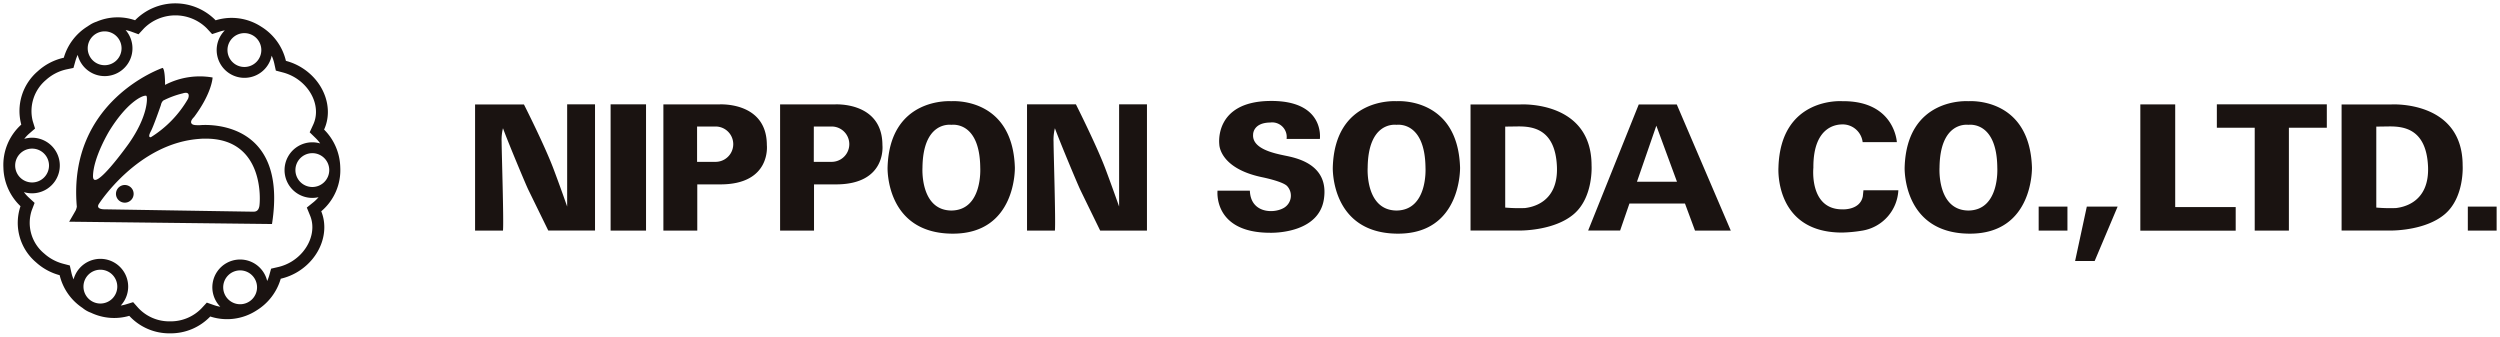
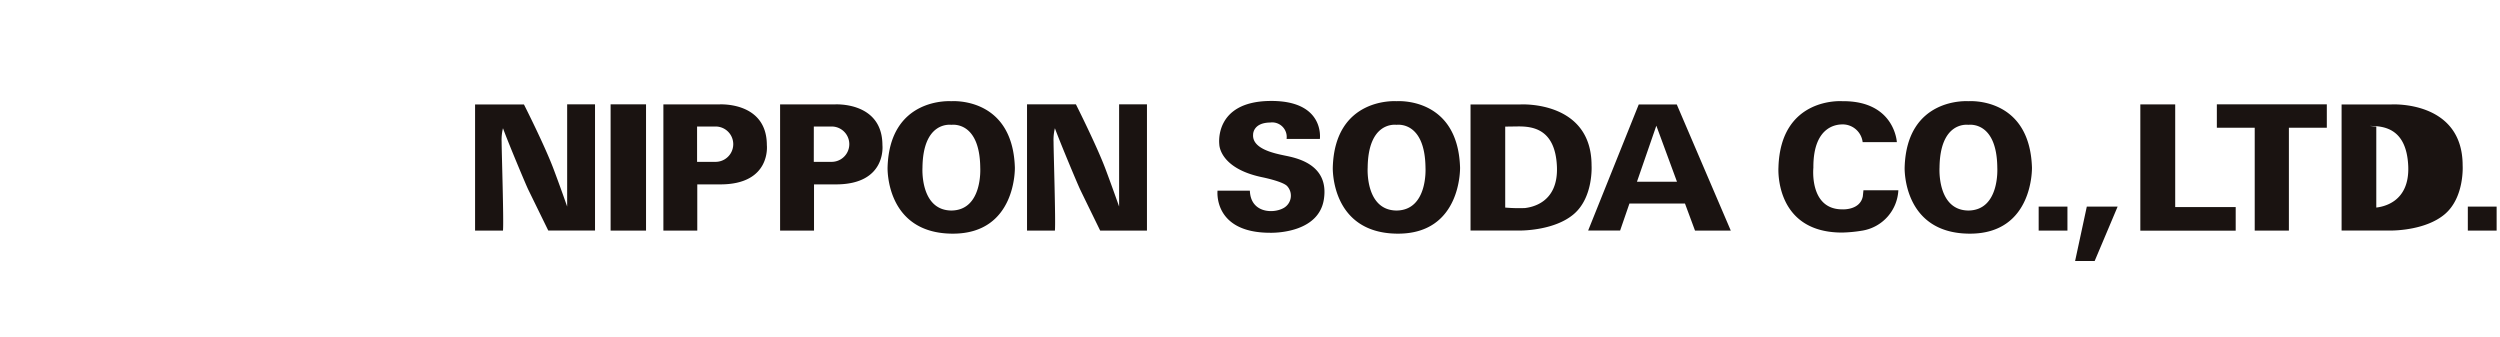
<svg xmlns="http://www.w3.org/2000/svg" width="371.001" height="49.967" viewBox="0 0 371.001 49.967">
  <g id="footer_logo_en" transform="translate(0.501 0.5)">
-     <path id="合体_33" data-name="合体 33" d="M18.682,46.37a8.013,8.013,0,0,1-5.688-.462,4.126,4.126,0,0,1-1.249-.714,8.06,8.06,0,0,1-3.392-4.855,8.454,8.454,0,0,1-3.5-1.905A7.678,7.678,0,0,1,2.543,30.1,8.146,8.146,0,0,1,.006,24.391a8.045,8.045,0,0,1,2.651-6.4,7.76,7.76,0,0,1,2.46-7.931,8.43,8.43,0,0,1,3.85-1.993A8.123,8.123,0,0,1,12.5,3.413c.089-.06.173-.121.267-.174l.015-.009a4.054,4.054,0,0,1,1.04-.51,7.926,7.926,0,0,1,5.722-.214A8.373,8.373,0,0,1,31.5,2.513a8.032,8.032,0,0,1,6.752.939,8.142,8.142,0,0,1,3.677,5.081,8.509,8.509,0,0,1,2.383,1.03c3.353,2.105,4.709,6.064,3.282,9.167a8.174,8.174,0,0,1,2.4,5.581,7.994,7.994,0,0,1-2.823,6.544c1.25,3.059-.121,6.864-3.381,8.915a8.607,8.607,0,0,1-2.63,1.093,8.2,8.2,0,0,1-3.588,4.705,8.031,8.031,0,0,1-6.871.9,8.122,8.122,0,0,1-5.929,2.5h-.043A8.08,8.08,0,0,1,18.682,46.37Zm1.328-1.182a6.274,6.274,0,0,0,4.717,2h.038A6.354,6.354,0,0,0,29.4,45.262l.79-.854,1.1.385a5.173,5.173,0,0,0,.9.227A4.122,4.122,0,1,1,39.148,41.2a5.377,5.377,0,0,0,.3-.811l.282-1.019,1.03-.237a6.76,6.76,0,0,0,2.088-.866c2.464-1.549,3.618-4.446,2.683-6.739l-.5-1.226,1.029-.829a5.726,5.726,0,0,0,.713-.71,4.283,4.283,0,0,1-.921.106,4.125,4.125,0,0,1,0-8.251,4.17,4.17,0,0,1,1.166.169,5.852,5.852,0,0,0-.662-.779l-.9-.876.528-1.146c1.078-2.329-.045-5.3-2.609-6.917a6.907,6.907,0,0,0-1.889-.815l-1.052-.277-.232-1.06a5.726,5.726,0,0,0-.387-1.151,4.124,4.124,0,1,1-6.953-3.756,5.285,5.285,0,0,0-.8.193l-1.084.357-.776-.841a6.6,6.6,0,0,0-9.345,0l-.8.868-1.11-.407a5.642,5.642,0,0,0-.807-.217,4.121,4.121,0,1,1-7.109,3.681,5.6,5.6,0,0,0-.339.9L10.4,9.58,9.346,9.8a6.688,6.688,0,0,0-3.039,1.577,6.042,6.042,0,0,0-1.953,6.08L4.7,18.576l-.882.763a5.441,5.441,0,0,0-.719.768,4.21,4.21,0,0,1,1.159-.169,4.125,4.125,0,1,1-1.21,8.071,5.813,5.813,0,0,0,.695.778l.891.822L4.2,30.741a5.894,5.894,0,0,0,1.848,6.373,6.765,6.765,0,0,0,2.763,1.509l1.048.274.234,1.06a5.547,5.547,0,0,0,.325,1,4.123,4.123,0,1,1,7,3.885,5.22,5.22,0,0,0,.748-.166l1.091-.335Zm12.613-3.05a2.511,2.511,0,1,0,2.511-2.512A2.513,2.513,0,0,0,32.623,42.139Zm-20.737-.1a2.509,2.509,0,1,0,2.509-2.512A2.508,2.508,0,0,0,11.886,42.034ZM43.34,24.74a2.51,2.51,0,1,0,2.508-2.51A2.509,2.509,0,0,0,43.34,24.74ZM1.75,24.065a2.511,2.511,0,1,0,2.512-2.511A2.513,2.513,0,0,0,1.75,24.065ZM33.257,6.929a2.511,2.511,0,1,0,2.51-2.512A2.508,2.508,0,0,0,33.257,6.929ZM12.516,6.666a2.511,2.511,0,1,0,2.513-2.511A2.513,2.513,0,0,0,12.516,6.666ZM9.764,32.4s.88-1.5.984-1.708a2.294,2.294,0,0,0,.152-.519C9.506,14.389,23.631,9.577,23.631,9.577c.363.2.363,2.276.363,2.276V12.1A11.115,11.115,0,0,1,31.047,11s-.063,2.271-2.755,5.876c0,0-.549.5-.417.862s.678.341,1.278.341c0,0,13.255-1.438,10.71,14.666Zm19.482-12.3c-9.289.568-15.084,9.678-15.084,9.678-.472.782.745.782.745.782s21.863.354,22.173.354.746-.04.9-.782c.153-.726.822-10.057-7.932-10.057Q29.661,20.069,29.246,20.095ZM15.727,18.919s-2.35,3.865-2.425,6.659,5.287-4.738,5.287-4.738c2.9-4.116,2.812-6.859,2.651-7.094-.02-.029-.068-.046-.141-.046C20.513,13.7,18.3,14.765,15.727,18.919ZM26.62,13.355a13.131,13.131,0,0,0-2.9,1.07,1.209,1.209,0,0,0-.339.653c-.133.392-1.122,3.214-1.49,3.892s-.286.942,0,.89a16.293,16.293,0,0,0,5.513-5.7s.385-.888-.336-.888A1.586,1.586,0,0,0,26.62,13.355ZM16.709,28.263a1.311,1.311,0,1,1,1.312,1.313A1.311,1.311,0,0,1,16.709,28.263Z" fill="#1a1311" stroke="rgba(0,0,0,0)" stroke-miterlimit="10" stroke-width="1" />
-     <path id="合体_42" data-name="合体 42" d="M237.445,23.751l1.738-8.076h4.574l-3.41,8.076ZM221.59,19.69c-9.777-.164-9.441-9.82-9.441-9.82.3-10.5,9.441-9.836,9.441-9.836S230.7-.7,231.043,9.87c0,0,.258,9.822-9.2,9.822Zm.02-3.43Zm0,0c4.684-.048,4.289-6.355,4.289-6.355-.059-6.779-3.977-6.4-4.289-6.364-.3-.035-4.219-.415-4.285,6.364C217.324,9.906,216.93,16.212,221.609,16.26Zm-84.883,3.43c-9.781-.164-9.441-9.82-9.441-9.82.293-10.5,9.441-9.836,9.441-9.836S145.84-.7,146.172,9.87c0,0,.258,9.822-9.2,9.822Zm.016-3.43Zm0,0c4.688-.048,4.3-6.355,4.3-6.355-.074-6.779-3.988-6.4-4.3-6.364-.3-.035-4.215-.415-4.281,6.364C132.461,9.906,132.066,16.212,136.742,16.26ZM70.66,19.69c-9.777-.164-9.445-9.82-9.445-9.82C61.512-.632,70.66.035,70.66.035S79.773-.7,80.105,9.87c0,0,.262,9.822-9.2,9.822Zm.023-3.43Zm0,0c4.68-.048,4.285-6.355,4.285-6.355-.066-6.779-3.98-6.4-4.285-6.364-.3-.035-4.223-.415-4.289,6.364C66.395,9.906,66,16.212,70.684,16.26Zm47.309,3.3c-8.512,0-7.812-6.245-7.812-6.245h4.8c.105,3.269,3.379,3.439,4.945,2.606a2.1,2.1,0,0,0,.57-3.308c-.707-.7-3.711-1.3-3.711-1.3-6.371-1.338-6.34-4.878-6.34-4.878S109.613.134,117.891,0s7.477,5.637,7.477,5.637H120.43A2.163,2.163,0,0,0,117.992,3.2c-2.574.032-2.531,1.773-2.531,1.773-.172,2.133,3.129,2.8,4.73,3.134s6.578,1.239,5.773,6.474c-.723,4.762-6.711,4.98-7.8,4.98C118.051,19.564,117.992,19.561,117.992,19.561Zm75.43-9.694c.3-10.5,9.441-9.833,9.441-9.833,7.816-.093,8.129,6.075,8.129,6.075h-5.074a2.99,2.99,0,0,0-3.047-2.629c-.406.026-4.312-.074-4.266,6.422,0,0-.645,6.19,4.285,6.184h.008s2.621.171,3.043-1.924l.094-.907h5.18a6.393,6.393,0,0,1-5.273,5.975,20.764,20.764,0,0,1-3.078.3C192.758,19.529,193.422,9.867,193.422,9.867Zm9.469,6.219Zm44.234,3.166V.508H252.3V15.749h8.977v3.5Zm48.6-.01V15.675H300v3.568Zm-31.625,0V3.973H258.48V.5H274.8V3.973h-5.629v15.27Zm-32.062,0V15.675h4.27v3.568Zm-51-.006-1.488-4.015h-8.242l-1.383,4.009H165.18L172.691.517h5.641l8.016,18.719Zm-8.613-7.252h5.938L175.3,3.67Zm-79.66,7.252s-2.582-5.283-2.98-6.116c-.352-.734-2.934-6.873-3.738-9.073a7.188,7.188,0,0,0-.2,2.03c0,1.432.332,11.782.2,13.16H81.91V.5h7.254s3.094,6.139,4.395,9.611c.957,2.555,1.688,4.636,2.016,5.557V.5h4.133V19.237Zm-47.5,0V.511h8.113s7.059-.467,7.074,6.042c0,0,.664,5.827-6.895,5.827H50.3v6.856Zm5-10.2h2.648a2.622,2.622,0,0,0,0-5.245H50.27Zm-22.32,10.2V.511H36.23S43.293.044,43.3,6.553c0,0,.672,5.827-6.895,5.827h-3.43v6.856Zm5-10.2h2.746a2.622,2.622,0,0,0,0-5.245H32.945Zm-12.832,10.2V.5h5.258V19.237ZM0,19.237V.52H7.254s3.1,6.123,4.4,9.595c.961,2.555,1.691,4.636,2.012,5.557V.5H17.8V19.23H10.863s-2.582-5.277-2.988-6.11c-.352-.734-2.93-6.873-3.734-9.073a7.188,7.188,0,0,0-.2,2.03c0,1.432.336,11.782.2,13.16Zm284.242-.006h-7.25V.517h7.418s10.547-.618,10.547,9.06c0,0,.3,4.746-2.672,7.243-2.762,2.327-7.328,2.41-7.969,2.41Zm-2.1-15.425V15.82a23.4,23.4,0,0,0,2.938.071c.762-.1,5-.634,4.738-6.213-.266-5.537-3.6-5.9-5.7-5.9ZM154.973,19.23h-7.246V.517h7.414s10.547-.618,10.547,9.06c0,0,.3,4.746-2.672,7.243-2.758,2.327-7.328,2.41-7.969,2.41Zm-2.1-15.425V15.82a23.426,23.426,0,0,0,2.938.071c.762-.1,5-.634,4.734-6.213-.258-5.537-3.609-5.9-5.7-5.9Zm68.719-.261.02,0,.023,0Zm-84.867,0,.02,0,.023,0Zm-66.062,0,.023,0,.02,0Z" transform="translate(70 14.483)" fill="#1a1311" stroke="rgba(0,0,0,0)" stroke-miterlimit="10" stroke-width="1" />
+     <path id="合体_42" data-name="合体 42" d="M237.445,23.751l1.738-8.076h4.574l-3.41,8.076ZM221.59,19.69c-9.777-.164-9.441-9.82-9.441-9.82.3-10.5,9.441-9.836,9.441-9.836S230.7-.7,231.043,9.87c0,0,.258,9.822-9.2,9.822Zm.02-3.43Zm0,0c4.684-.048,4.289-6.355,4.289-6.355-.059-6.779-3.977-6.4-4.289-6.364-.3-.035-4.219-.415-4.285,6.364C217.324,9.906,216.93,16.212,221.609,16.26Zm-84.883,3.43c-9.781-.164-9.441-9.82-9.441-9.82.293-10.5,9.441-9.836,9.441-9.836S145.84-.7,146.172,9.87c0,0,.258,9.822-9.2,9.822Zm.016-3.43Zm0,0c4.688-.048,4.3-6.355,4.3-6.355-.074-6.779-3.988-6.4-4.3-6.364-.3-.035-4.215-.415-4.281,6.364C132.461,9.906,132.066,16.212,136.742,16.26ZM70.66,19.69c-9.777-.164-9.445-9.82-9.445-9.82C61.512-.632,70.66.035,70.66.035S79.773-.7,80.105,9.87c0,0,.262,9.822-9.2,9.822Zm.023-3.43Zm0,0c4.68-.048,4.285-6.355,4.285-6.355-.066-6.779-3.98-6.4-4.285-6.364-.3-.035-4.223-.415-4.289,6.364C66.395,9.906,66,16.212,70.684,16.26Zm47.309,3.3c-8.512,0-7.812-6.245-7.812-6.245h4.8c.105,3.269,3.379,3.439,4.945,2.606a2.1,2.1,0,0,0,.57-3.308c-.707-.7-3.711-1.3-3.711-1.3-6.371-1.338-6.34-4.878-6.34-4.878S109.613.134,117.891,0s7.477,5.637,7.477,5.637H120.43A2.163,2.163,0,0,0,117.992,3.2c-2.574.032-2.531,1.773-2.531,1.773-.172,2.133,3.129,2.8,4.73,3.134s6.578,1.239,5.773,6.474c-.723,4.762-6.711,4.98-7.8,4.98C118.051,19.564,117.992,19.561,117.992,19.561Zm75.43-9.694c.3-10.5,9.441-9.833,9.441-9.833,7.816-.093,8.129,6.075,8.129,6.075h-5.074a2.99,2.99,0,0,0-3.047-2.629c-.406.026-4.312-.074-4.266,6.422,0,0-.645,6.19,4.285,6.184h.008s2.621.171,3.043-1.924l.094-.907h5.18a6.393,6.393,0,0,1-5.273,5.975,20.764,20.764,0,0,1-3.078.3C192.758,19.529,193.422,9.867,193.422,9.867Zm9.469,6.219Zm44.234,3.166V.508H252.3V15.749h8.977v3.5Zm48.6-.01V15.675H300v3.568Zm-31.625,0V3.973H258.48V.5H274.8V3.973h-5.629v15.27Zm-32.062,0V15.675h4.27v3.568Zm-51-.006-1.488-4.015h-8.242l-1.383,4.009H165.18L172.691.517h5.641l8.016,18.719Zm-8.613-7.252h5.938L175.3,3.67Zm-79.66,7.252s-2.582-5.283-2.98-6.116c-.352-.734-2.934-6.873-3.738-9.073a7.188,7.188,0,0,0-.2,2.03c0,1.432.332,11.782.2,13.16H81.91V.5h7.254s3.094,6.139,4.395,9.611c.957,2.555,1.688,4.636,2.016,5.557V.5h4.133V19.237Zm-47.5,0V.511h8.113s7.059-.467,7.074,6.042c0,0,.664,5.827-6.895,5.827H50.3v6.856Zm5-10.2h2.648a2.622,2.622,0,0,0,0-5.245H50.27Zm-22.32,10.2V.511H36.23S43.293.044,43.3,6.553c0,0,.672,5.827-6.895,5.827h-3.43v6.856Zm5-10.2h2.746a2.622,2.622,0,0,0,0-5.245H32.945Zm-12.832,10.2V.5h5.258V19.237ZM0,19.237V.52H7.254s3.1,6.123,4.4,9.595c.961,2.555,1.691,4.636,2.012,5.557V.5H17.8V19.23H10.863s-2.582-5.277-2.988-6.11c-.352-.734-2.93-6.873-3.734-9.073a7.188,7.188,0,0,0-.2,2.03c0,1.432.336,11.782.2,13.16Zm284.242-.006h-7.25V.517h7.418s10.547-.618,10.547,9.06c0,0,.3,4.746-2.672,7.243-2.762,2.327-7.328,2.41-7.969,2.41Zm-2.1-15.425V15.82c.762-.1,5-.634,4.738-6.213-.266-5.537-3.6-5.9-5.7-5.9ZM154.973,19.23h-7.246V.517h7.414s10.547-.618,10.547,9.06c0,0,.3,4.746-2.672,7.243-2.758,2.327-7.328,2.41-7.969,2.41Zm-2.1-15.425V15.82a23.426,23.426,0,0,0,2.938.071c.762-.1,5-.634,4.734-6.213-.258-5.537-3.609-5.9-5.7-5.9Zm68.719-.261.02,0,.023,0Zm-84.867,0,.02,0,.023,0Zm-66.062,0,.023,0,.02,0Z" transform="translate(70 14.483)" fill="#1a1311" stroke="rgba(0,0,0,0)" stroke-miterlimit="10" stroke-width="1" />
  </g>
</svg>